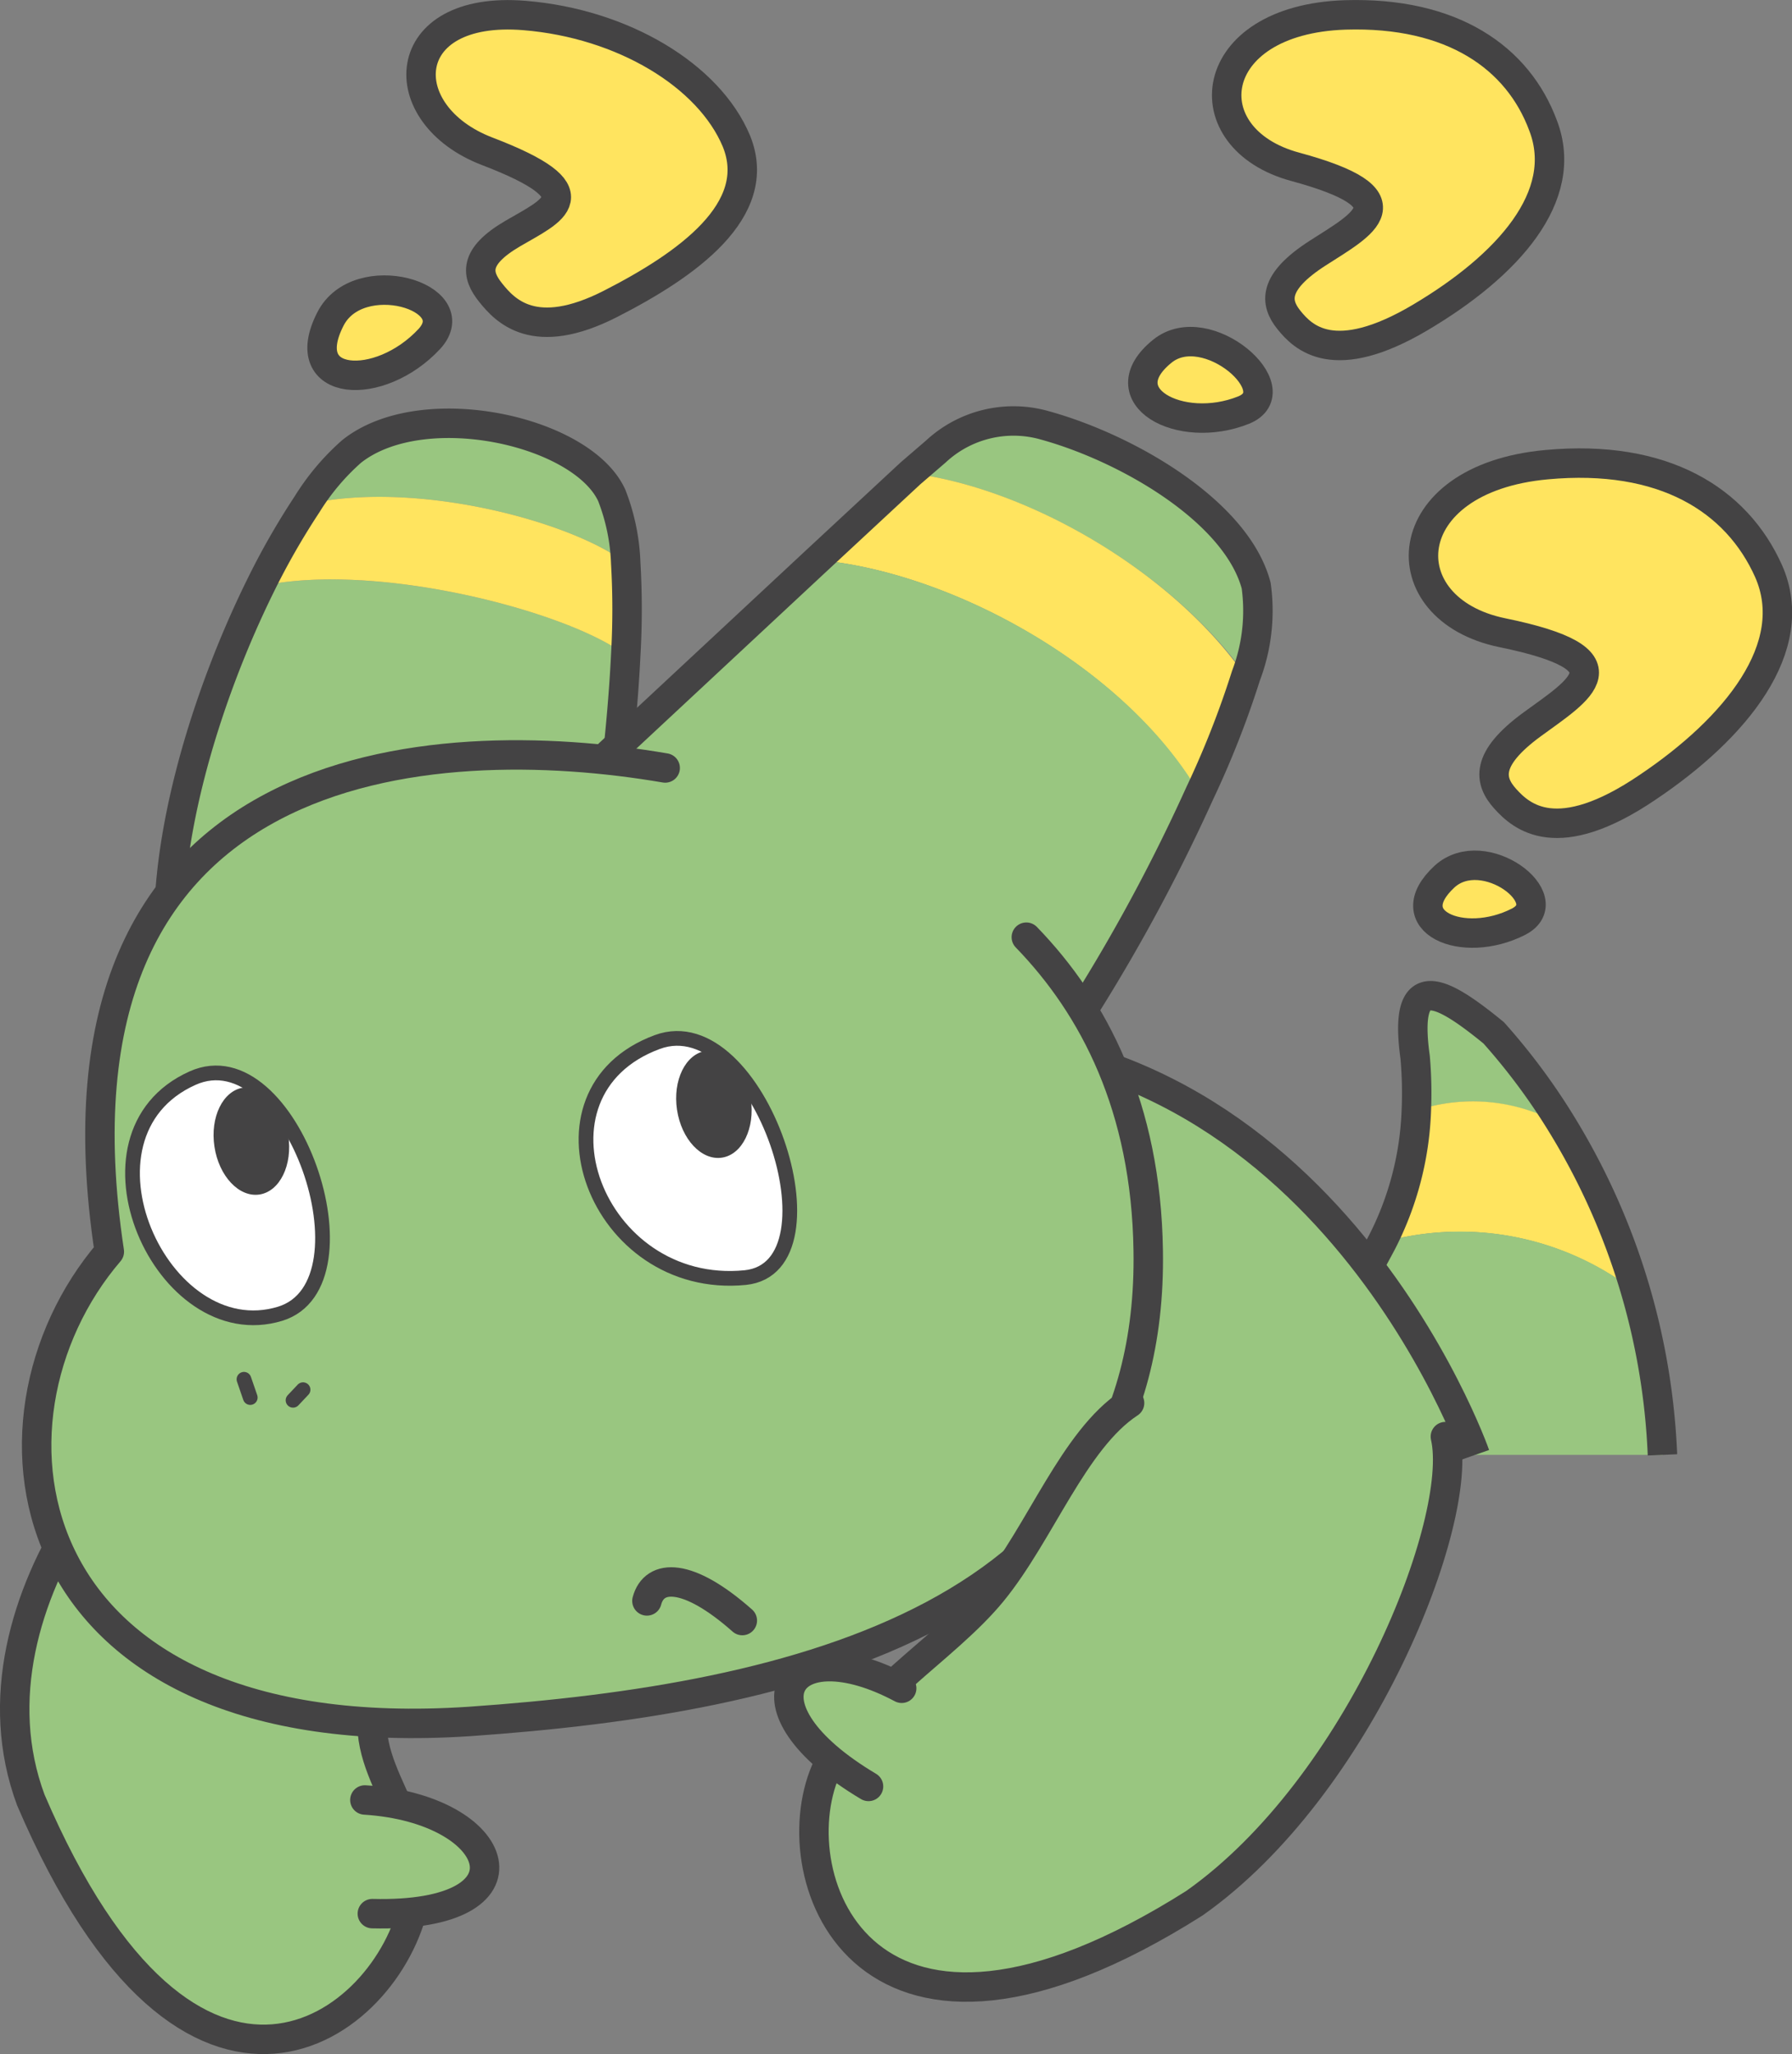
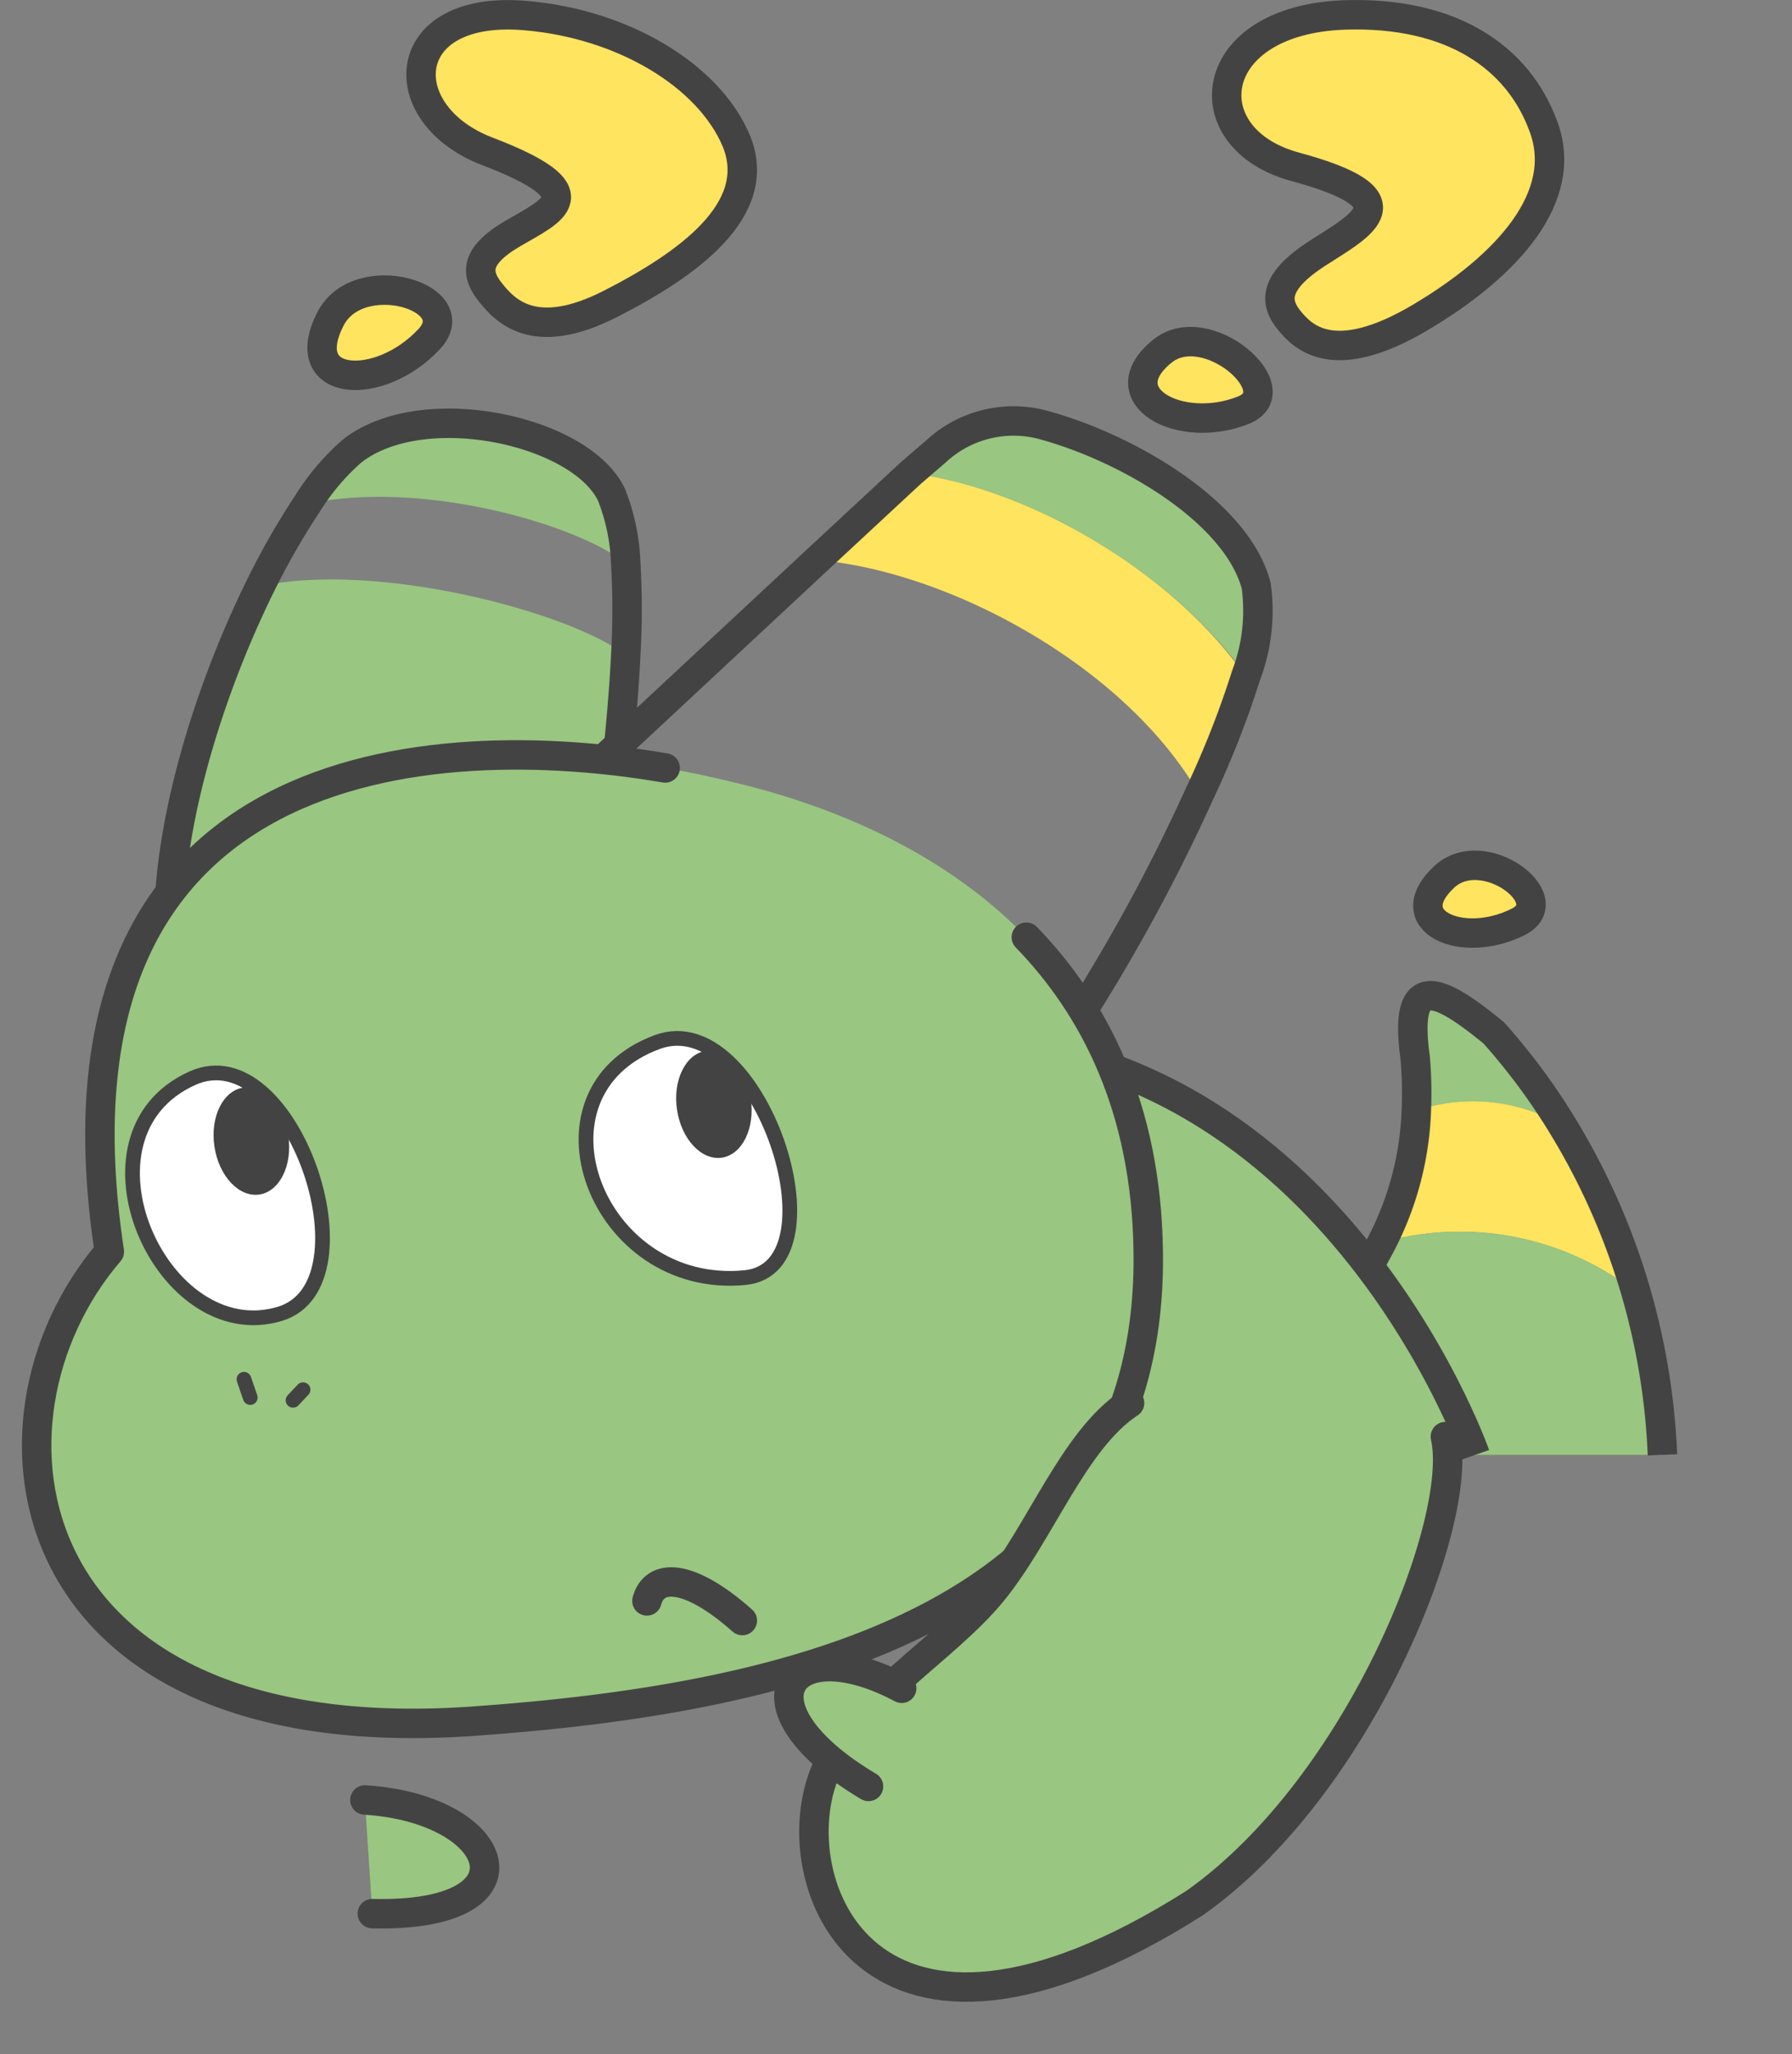
<svg xmlns="http://www.w3.org/2000/svg" viewBox="0 0 91.3 104.63">
  <rect x="0" y="0" width="91.3" height="104.63" fill="#808080" stroke="none" />
  <defs>
    <style>.cls-1,.cls-5{fill:#99c680;}.cls-2,.cls-4{fill:#ffe45f;}.cls-3,.cls-6,.cls-9{fill:none;}.cls-3,.cls-4,.cls-5,.cls-6,.cls-7,.cls-9{stroke:#444344;stroke-linejoin:round;}.cls-3,.cls-4,.cls-5,.cls-6{stroke-width:1.5px;}.cls-4,.cls-5,.cls-6,.cls-7,.cls-9{stroke-linecap:round;}.cls-7{fill:#fff;}.cls-7,.cls-9{stroke-width:0.75px;}.cls-8{fill:#444344;}</style>
  </defs>
  <title>enera_s</title>
  <g id="レイヤー_2" data-name="レイヤー 2">
    <g id="問題">
      <path class="cls-1" d="M72.13,56.58a21,21,0,0,0-.06-2.72c-.59-4.47,1.3-3.48,4-1.25a32.28,32.28,0,0,1,3.5,4.72A9.1,9.1,0,0,0,72.13,56.58Z" />
      <path class="cls-2" d="M70.37,63.3a15.92,15.92,0,0,0,1.76-6.72,9.1,9.1,0,0,1,7.47.75,35,35,0,0,1,3.75,8.5A14.6,14.6,0,0,0,70.37,63.3Z" />
      <path class="cls-1" d="M62.82,74.11c1.94-1.14,5.43-6.78,7.55-10.81a14.6,14.6,0,0,1,13,2.53,35,35,0,0,1,1.35,8.28Z" />
      <path class="cls-3" d="M84.7,74.11a34.91,34.91,0,0,0-5.1-16.78,32.28,32.28,0,0,0-3.5-4.72c-2.73-2.23-4.62-3.22-4,1.25a21,21,0,0,1,.06,2.72,15.92,15.92,0,0,1-1.76,6.72c-2.12,4-5.61,9.67-7.55,10.81" />
      <path class="cls-1" d="M21.78,74.11H75.16S67.19,51.35,45.72,53,21.78,74.11,21.78,74.11Z" />
      <path class="cls-3" d="M75.16,74.11S67.19,51.35,45.72,53,21.78,74.11,21.78,74.11" />
-       <path class="cls-4" d="M78.8,23.67c-7.77.71-8.09,7.36-2.26,8.56,6.65,1.36,3.94,2.9,1.52,4.67s-2.19,2.88-1.37,3.79,2.64,2.55,7.26-.59c4.47-3,7.86-7.13,6.16-11C88.48,25.45,84.75,23.12,78.8,23.67Z" />
      <path class="cls-4" d="M73.6,44.65c2-1.82,5.94,1.18,3.77,2.3C74.51,48.41,71.14,46.92,73.6,44.65Z" />
-       <path class="cls-5" d="M26.39,79.88c1.36,3.31-5.63,2.35-7.13,6.33C17.83,90,22,92.64,21.11,96.9c-1.32,6.39-11.34,13.92-19.54-5.21-3.79-10.2,6.49-21.45,11.5-22.5" />
      <path class="cls-5" d="M18.59,91.69c7.05.44,9,6,.38,5.79" />
      <path class="cls-4" d="M26.73.79c-6.54-.54-6.8,5.05-1.9,6.92,5.59,2.14,3.32,3,1.29,4.19S24.27,14,25,14.91s2.22,2.55,6.1.57,7.85-4.77,6.42-8.29C36.12,3.84,31.73,1.2,26.73.79Z" />
      <path class="cls-4" d="M16.83,16.26c1.42-2.81,7-1.14,5.05,1C19.34,20,15.05,19.75,16.83,16.26Z" />
      <path class="cls-4" d="M68.53.76C61.34,1,60.68,7.07,66,8.5c6,1.63,3.46,2.9,1.14,4.39s-2.18,2.53-1.47,3.41,2.28,2.49,6.71-.14S80,10,78.62,6.4C77.34,2.94,74,.59,68.53.76Z" />
      <path class="cls-4" d="M59.22,17.89c2.26-1.83,6.6,2,4.14,3C60.12,22.19,56.41,20.16,59.22,17.89Z" />
      <path class="cls-1" d="M15.65,25.68A12,12,0,0,1,17.91,23c3.61-2.88,11.76-1.07,13.26,2.24a10.48,10.48,0,0,1,.71,3.44C29.22,26.61,21.28,24.42,15.65,25.68Z" />
      <path class="cls-1" d="M8.73,49.41C8,43.48,10.44,35.58,13.26,29.86c6-1.3,15.85,1.35,18.63,3.52-.19,3.91-.78,8.62-1.5,13.36C30.39,46.74,9.92,58.72,8.73,49.41Z" />
-       <path class="cls-2" d="M13.26,29.86a37.65,37.65,0,0,1,2.39-4.18c5.63-1.26,13.57.93,16.23,3a40.58,40.58,0,0,1,0,4.7C29.11,31.21,19.27,28.56,13.26,29.86Z" />
      <path class="cls-6" d="M8.73,49.41C8,43.48,10.44,35.58,13.26,29.86a37.65,37.65,0,0,1,2.39-4.18A12,12,0,0,1,17.91,23c3.61-2.88,11.76-1.07,13.26,2.24a10.48,10.48,0,0,1,.71,3.44,40.58,40.58,0,0,1,0,4.7c-.19,3.91-.78,8.62-1.5,13.36" />
      <path class="cls-1" d="M46.43,24.11,47.68,23a5.81,5.81,0,0,1,5.56-1.33C57.44,22.83,63,26.05,64,29.83a9.3,9.3,0,0,1-.52,4.59C59.74,29.13,52.36,24.85,46.43,24.11Z" />
      <path class="cls-2" d="M41.67,28.53l4.76-4.42c5.93.74,13.31,5,17,10.31a47.6,47.6,0,0,1-2.36,6C57.37,34,48.48,29.13,41.67,28.53Z" />
-       <path class="cls-1" d="M41.67,28.53c6.81.6,15.7,5.45,19.45,11.91a91,91,0,0,1-7,12.67c-.06-.38-24.47-13.4-24.47-13.4Z" />
      <path class="cls-6" d="M29.63,39.71l12-11.18,4.76-4.42L47.68,23a5.81,5.81,0,0,1,5.56-1.33C57.44,22.83,63,26.05,64,29.83a9.3,9.3,0,0,1-.52,4.59,47.6,47.6,0,0,1-2.36,6,91,91,0,0,1-7,12.67" />
      <path class="cls-1" d="M23.92,87.66C.71,89.23-1.84,72.41,5.57,63.76,1.42,36.32,25.3,37.07,36.39,39.62c3.81.87,21.8,4.77,22.11,24.07C58.81,82.38,40.48,86.54,23.92,87.66Z" />
      <path class="cls-5" d="M52.29,47.74c3.45,3.56,6.1,8.66,6.21,15.95.31,18.69-18,22.85-34.58,24C.71,89.23-1.84,72.41,5.57,63.76,1.71,38.23,22.1,37.1,33.89,39.12" />
      <path class="cls-7" d="M33.49,53.08c-6.93,2.56-3.12,12.75,4.48,12C43.09,64.55,38.65,51.18,33.49,53.08Z" />
      <ellipse class="cls-8" cx="36.37" cy="56.25" rx="1.9" ry="2.75" transform="translate(-7.93 6.01) rotate(-8.52)" />
      <path class="cls-7" d="M9.81,54.92c-6.47,2.9-1.57,13.85,4.47,12C19.2,65.39,14.82,52.67,9.81,54.92Z" />
      <ellipse class="cls-8" cx="12.69" cy="58.09" rx="1.9" ry="2.75" transform="matrix(0.99, -0.15, 0.15, 0.99, -8.47, 2.52)" />
      <path class="cls-6" d="M37.82,82.55c-2.78-2.46-4.49-2.39-4.86-1" />
      <line class="cls-9" x1="15.44" y1="70.79" x2="14.93" y2="71.33" />
      <line class="cls-9" x1="12.43" y1="70.26" x2="12.75" y2="71.19" />
      <path class="cls-5" d="M57.55,71.47c-2.85,1.87-4.55,6.63-7,9.62s-6.89,5.42-8.48,9.1c-2.38,5.52,2,17.38,18.78,6.76C69.3,91,74.62,77.45,73.64,73.18" />
      <path class="cls-5" d="M45.94,86c-5.82-3.1-8.57.91-1.69,5" />
    </g>
  </g>
</svg>